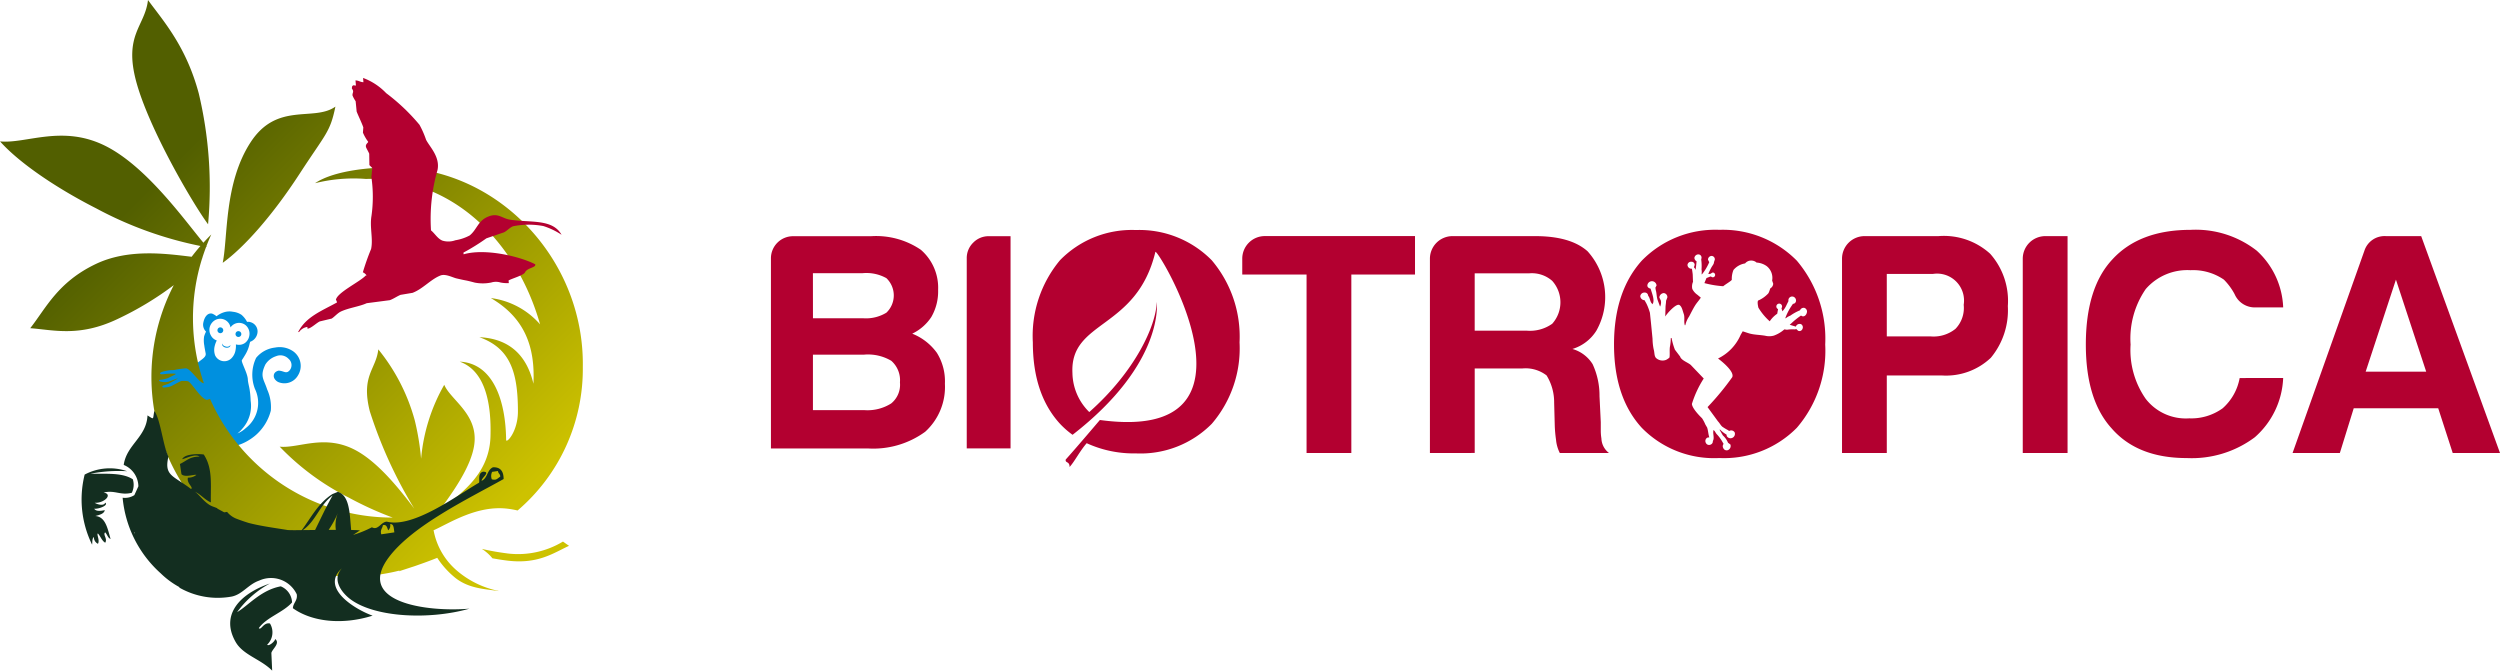
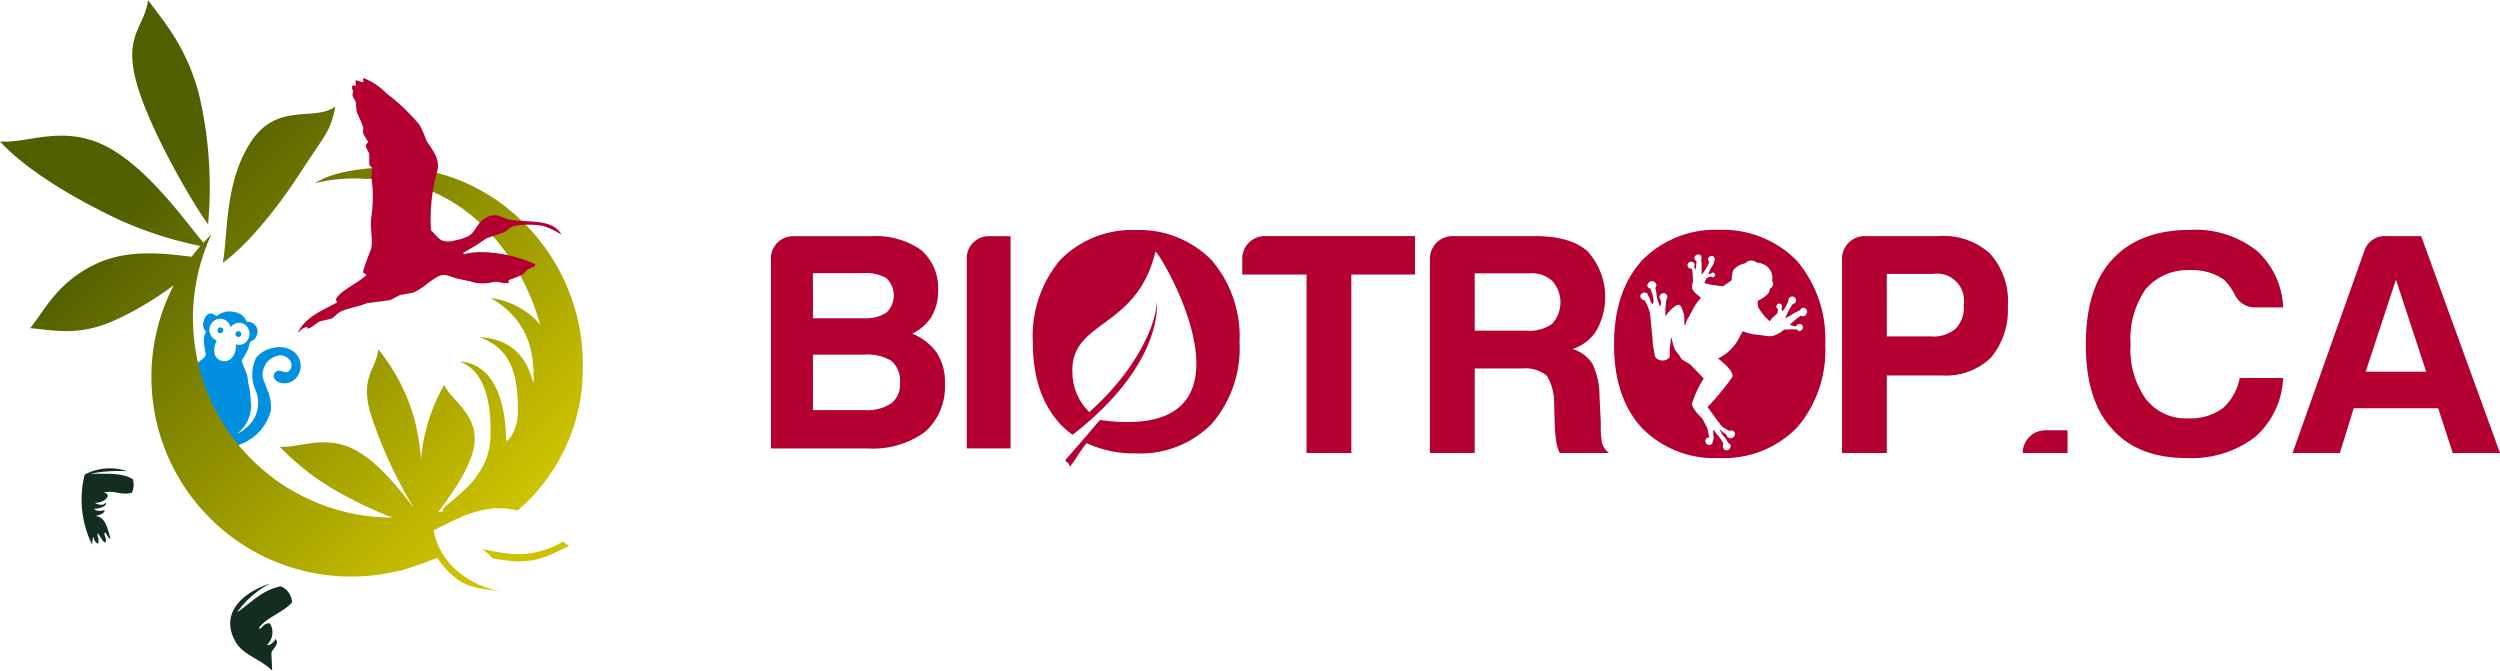
<svg xmlns="http://www.w3.org/2000/svg" width="248.815" height="66.745" viewBox="0 0 248.815 66.745">
  <defs>
    <linearGradient id="linear-gradient" x1="0.951" y1="0.948" x2="-0.035" y2="-0.037" gradientUnits="objectBoundingBox">
      <stop offset="0.085" stop-color="#cdc200" />
      <stop offset="0.673" stop-color="#525f00" />
      <stop offset="1" stop-color="#525f00" />
    </linearGradient>
  </defs>
  <g id="Groupe_437" data-name="Groupe 437" transform="translate(-243.005 -51.127)">
    <g id="Groupe_409" data-name="Groupe 409" transform="translate(319.736 74)">
      <path id="Tracé_504" data-name="Tracé 504" d="M197.546,408.049a2.132,2.132,0,0,0-.644,1.566v18.912h4.36V407.405h-2.15A2.131,2.131,0,0,0,197.546,408.049Z" transform="translate(-177.417 -406.771)" fill="#b30030" />
      <path id="Tracé_505" data-name="Tracé 505" d="M239.258,408.123a10.117,10.117,0,0,0-7.552-3.009,9.991,9.991,0,0,0-7.553,3.009,11.767,11.767,0,0,0-2.7,8.166q0,5.158,2.7,8.105a8.611,8.611,0,0,0,1.254,1.1c9.214-7.15,8.377-13.223,8.377-13.223-.056,2.362-2.156,6.927-6.714,10.96a5.57,5.57,0,0,1-1.676-3.888c-.258-5.291,6.384-4.269,8.254-12.046.135-.56,12.072,19.128-5.522,16.724,0,0-2.438,2.873-3.4,3.935-.069.379.385.143.385.742.5-.548.992-1.543,1.7-2.369a11.252,11.252,0,0,0,4.9,1.016,9.976,9.976,0,0,0,7.552-2.947,11.514,11.514,0,0,0,2.763-8.105A11.749,11.749,0,0,0,239.258,408.123Z" transform="translate(-195.39 -405.093)" fill="#b30030" />
      <path id="Tracé_506" data-name="Tracé 506" d="M138.228,417.107a4.71,4.71,0,0,0,1.9-1.659,5.089,5.089,0,0,0,.676-2.7,4.986,4.986,0,0,0-1.719-3.99,7.911,7.911,0,0,0-4.973-1.351h-7.737a2.2,2.2,0,0,0-2.21,2.211v18.912h9.64a8.787,8.787,0,0,0,5.709-1.658,6.027,6.027,0,0,0,1.966-4.79,5.349,5.349,0,0,0-.8-3.069A5.544,5.544,0,0,0,138.228,417.107Zm-9.885-6.017h4.912a4.085,4.085,0,0,1,2.4.491,2.374,2.374,0,0,1,0,3.438,3.913,3.913,0,0,1-2.334.553h-4.973Zm7.8,12.955a4.406,4.406,0,0,1-2.64.675h-5.158v-5.526h5.1a4.541,4.541,0,0,1,2.7.614,2.567,2.567,0,0,1,.86,2.149A2.391,2.391,0,0,1,136.141,424.045Z" transform="translate(-124.168 -406.771)" fill="#b30030" />
      <path id="Tracé_507" data-name="Tracé 507" d="M305.665,428.96V411.2h-6.4v-1.569a2.247,2.247,0,0,1,2.259-2.259h14.934V411.2h-6.337V428.96Z" transform="translate(-252.359 -406.749)" fill="#b30030" />
      <path id="Tracé_508" data-name="Tracé 508" d="M368.985,428.96V409.635a2.249,2.249,0,0,1,2.259-2.259h8.22q3.514,0,5.209,1.506a6.8,6.8,0,0,1,.878,7.906,4.268,4.268,0,0,1-2.384,1.819,3.505,3.505,0,0,1,2.008,1.506,7.434,7.434,0,0,1,.689,3.2l.126,2.572v.816a4.921,4.921,0,0,0,.063.816,1.9,1.9,0,0,0,.753,1.443h-4.894a3.634,3.634,0,0,1-.376-1.317,13.188,13.188,0,0,1-.125-1.38l-.062-2.322a5.081,5.081,0,0,0-.753-2.7,3.425,3.425,0,0,0-2.447-.69h-4.706v8.407Zm4.456-12.172h5.207a3.825,3.825,0,0,0,2.51-.69,3.2,3.2,0,0,0,0-4.268,3.069,3.069,0,0,0-2.259-.753h-5.458Z" transform="translate(-303.402 -406.749)" fill="#b30030" />
      <path id="Tracé_509" data-name="Tracé 509" d="M526.545,421.243v7.717h-4.456V409.635a2.247,2.247,0,0,1,2.259-2.259h7.342a6.845,6.845,0,0,1,5.145,1.757,7.064,7.064,0,0,1,1.757,5.207,7.407,7.407,0,0,1-1.694,5.146A6.482,6.482,0,0,1,532,421.243Zm0-3.889h4.329a3.469,3.469,0,0,0,2.51-.753,2.987,2.987,0,0,0,.815-2.386,2.683,2.683,0,0,0-3.075-3.074h-4.58Z" transform="translate(-415.491 -406.749)" fill="#b30030" />
-       <path id="Tracé_510" data-name="Tracé 510" d="M589.235,428.96V409.635a2.248,2.248,0,0,1,2.259-2.259h2.2V428.96Z" transform="translate(-464.649 -406.749)" fill="#b30030" />
+       <path id="Tracé_510" data-name="Tracé 510" d="M589.235,428.96a2.248,2.248,0,0,1,2.259-2.259h2.2V428.96Z" transform="translate(-464.649 -406.749)" fill="#b30030" />
      <path id="Tracé_511" data-name="Tracé 511" d="M632.3,419.782a8.283,8.283,0,0,1-2.823,5.9,10.479,10.479,0,0,1-6.777,2.071q-4.895,0-7.467-2.949-2.572-2.822-2.573-8.346,0-5.647,2.636-8.469,2.7-2.949,7.781-2.949a9.865,9.865,0,0,1,6.589,2.07,8.037,8.037,0,0,1,2.635,5.647h-2.7a2.186,2.186,0,0,1-2.134-1.317,6.148,6.148,0,0,0-1.066-1.444,5.406,5.406,0,0,0-3.326-.941,5.478,5.478,0,0,0-4.456,1.881,8.693,8.693,0,0,0-1.505,5.522,8.468,8.468,0,0,0,1.505,5.4,5.047,5.047,0,0,0,4.33,1.943,5.338,5.338,0,0,0,3.326-1,5.272,5.272,0,0,0,1.694-3.012Z" transform="translate(-481.796 -405.037)" fill="#b30030" />
      <path id="Tracé_512" data-name="Tracé 512" d="M698.768,407.376h3.513l7.844,21.584h-4.706l-1.443-4.454h-8.408l-1.381,4.454h-4.706l7.153-20.141A2.108,2.108,0,0,1,698.768,407.376Zm1,4.33-3.013,9.161h6.025Z" transform="translate(-538.041 -406.749)" fill="#b30030" />
      <path id="Tracé_513" data-name="Tracé 513" d="M455.578,408.11a10.344,10.344,0,0,0-7.718-3.073,10.215,10.215,0,0,0-7.718,3.073q-2.762,3.077-2.76,8.345t2.76,8.284a10.063,10.063,0,0,0,7.718,3.011,10.191,10.191,0,0,0,7.718-3.011,11.768,11.768,0,0,0,2.823-8.284A12.006,12.006,0,0,0,455.578,408.11Zm.559,5.534-.148-.073a7.771,7.771,0,0,0-1.009.822l-.113.084.055.025c.031.01.394.125.566.169l.011-.052a.4.4,0,0,1,.5-.191.358.358,0,0,1,.131.485.309.309,0,0,1-.432.163l-.176-.162-.13.034a3.614,3.614,0,0,0-.8.035l-.258-.036a3.275,3.275,0,0,1-1.037.617,1.677,1.677,0,0,1-.858.017c-.575-.1-1.109-.089-1.608-.236-.16-.047-.641-.208-.641-.208l-.206.355a4.68,4.68,0,0,1-2.25,2.353s1.692,1.233,1.415,1.858a26.717,26.717,0,0,1-2.458,2.978l1.037,1.419c.176.183.254.375.43.531a5.126,5.126,0,0,0,.557.337l.125.09a.4.4,0,0,1,.548.135.434.434,0,0,1-.223.545.429.429,0,0,1-.56-.17l-.03-.154a2.819,2.819,0,0,1-.642-.5l-.044.026.326.561a2,2,0,0,1,.513.727l.238.176a.445.445,0,0,1-.23.551.361.361,0,0,1-.485-.208.344.344,0,0,1,.037-.4l-.205-.353a3.814,3.814,0,0,0-.482-.621c-.121-.129-.2-.395-.351-.4l.026.044c-.078.321.127.742-.059,1.042a.341.341,0,0,1-.207.349.352.352,0,0,1-.491-.172.379.379,0,0,1,.161-.519l.188-.027c-.107-.3-.11-.639-.215-.969l-.183-.313a3.856,3.856,0,0,0-.33-.62s-.972-.906-1.006-1.425a10.212,10.212,0,0,1,1.177-2.528l-1.244-1.3c-.23-.27-.985-.476-1.11-.89l-.514-.676a6.482,6.482,0,0,1-.333-1.164l-.078.005a5.011,5.011,0,0,1-.086.866c-.054.345.009.774-.045,1.072a1.35,1.35,0,0,1-.346.236.959.959,0,0,1-1.006-.205c-.181-.229-.121-.521-.225-.868a5.647,5.647,0,0,1-.109-1.032c-.049-.508-.1-1.017-.149-1.524q-.055-.531-.111-1.06a5.708,5.708,0,0,0-.331-.884c-.068-.132-.14-.247-.2-.367a.445.445,0,0,1-.432-.4.418.418,0,0,1,.445-.363.323.323,0,0,1,.339.308l.083.125c.12.23.14.568.343.7l0,.026.027,0,0-.026c.226-.373-.06-1.02-.206-1.522-.173-.037-.324-.142-.324-.312a.459.459,0,0,1,.916,0l-.116.218.037.239c.09.282.078.657.182.975.077.211.156.422.233.632l.052,0,0-.052a.879.879,0,0,0,.037-.516l-.149-.305a.481.481,0,0,1,.445-.439.4.4,0,0,1,.354.439l-.129.33c.005.2-.05.447-.052.607l-.028.96c.168-.3,1.111-1.358,1.42-1.142.244.17.3.537.416.865.135.375-.007.746.11,1.141l.052,0a2.383,2.383,0,0,1,.374-.864c.2-.378.37-.732.59-1.089.17-.276.4-.516.578-.791l-.34-.285a1.527,1.527,0,0,1-.508-.582,1.144,1.144,0,0,1,.079-.722l-.012-.014-.025-.7c0-.033-.051-.41-.086-.585l-.052.012a.4.4,0,0,1-.384-.376.356.356,0,0,1,.384-.322.309.309,0,0,1,.331.322l-.073.228.085.1.073.155c.052-.279.077-.565.106-.849a.425.425,0,0,1-.218-.334.4.4,0,0,1,.4-.354.319.319,0,0,1,.31.354l-.031.164a4.535,4.535,0,0,1,.031.971,1.452,1.452,0,0,1,.006.467l.029.038a4.875,4.875,0,0,0,.65-1.032l.083-.178-.125-.262a.378.378,0,0,1,.366-.37.336.336,0,0,1,.314.37l-.082.249c0,.183-.153.342-.25.514-.12.218-.223.441-.323.664l.2-.007.232-.137a.239.239,0,1,1,0,.477l-.2-.088-.409.163c-.069.169-.14.338-.206.5a9.812,9.812,0,0,0,1.878.312c.145-.147.85-.548.85-.649a2.322,2.322,0,0,1,.17-.974,1.9,1.9,0,0,1,1.154-.647.762.762,0,0,1,.613-.284.8.8,0,0,1,.532.2,1.925,1.925,0,0,1,1.008.356,1.494,1.494,0,0,1,.538,1.435l.107.307a.56.56,0,0,1-.29.469c-.121.352-.148.473-.276.578a2.922,2.922,0,0,1-.886.613c-.2.026-.025.726-.025.726a5.778,5.778,0,0,0,1.131,1.361,2.652,2.652,0,0,1,.745-.752l.082-.463a.285.285,0,1,1,.386-.171l-.046.087.094.305a2.271,2.271,0,0,0,.414-.635l.183-.37V412a.378.378,0,0,1,.439-.32.4.4,0,0,1,.312.469.311.311,0,0,1-.3.255l-.148.221a5.326,5.326,0,0,0-.614,1.209l.052.005a1.588,1.588,0,0,1,.449-.261,4.8,4.8,0,0,1,.967-.533.392.392,0,0,1,.419-.243.385.385,0,0,1,.257.486C456.52,413.5,456.352,413.688,456.137,413.644Z" transform="translate(-353.476 -405.037)" fill="#b30030" />
    </g>
    <g id="Groupe_412" data-name="Groupe 412" transform="translate(153 2707.305)">
      <g id="Groupe_410" data-name="Groupe 410" transform="translate(111.653 -2623.596)">
        <path id="Tracé_473" data-name="Tracé 473" d="M461.457,224.044a.289.289,0,1,0,.337-.205A.28.28,0,0,0,461.457,224.044Z" transform="translate(-461.452 -223.832)" fill="#0090df" />
        <path id="Tracé_474" data-name="Tracé 474" d="M471.519,226.154a.289.289,0,1,0,.338-.206A.28.28,0,0,0,471.519,226.154Z" transform="translate(-469.716 -225.565)" fill="#0090df" />
-         <path id="Tracé_475" data-name="Tracé 475" d="M464.389,233.082a.4.4,0,0,0,.447-.143.173.173,0,0,1,0,.053c-.032.154-.238.242-.465.195s-.382-.211-.349-.365a.2.2,0,0,1,.012-.05C464.038,232.908,464.189,233.04,464.389,233.082Z" transform="translate(-463.556 -231.174)" fill="#0090df" />
      </g>
      <path id="Tracé_516" data-name="Tracé 516" d="M450.786,218.948a2.37,2.37,0,0,0-1.835-.4,2.836,2.836,0,0,0-1.893,1.03,3.906,3.906,0,0,0-.116,3.082,3.18,3.18,0,0,1-.907,3.9,2.828,2.828,0,0,1-.836.538,2.714,2.714,0,0,0,.467-.452,3.4,3.4,0,0,0,.851-2.8,8.539,8.539,0,0,0-.089-1.019c-.041-.35-.179-.774-.191-1.1-.023-.642-.706-1.772-.588-1.939.087-.122.292-.462.372-.6a3.468,3.468,0,0,0,.388-1.011c.017-.08.042-.124.053-.2a1.108,1.108,0,0,0,.718-.816.955.955,0,0,0-.677-1.139.614.614,0,0,0-.343-.027,2.3,2.3,0,0,0-.557-.707,1.9,1.9,0,0,0-.846-.3,1.752,1.752,0,0,0-.856.038,2.28,2.28,0,0,0-.783.408,1.582,1.582,0,0,0-.439-.265c-.448-.094-.752.327-.866.867a.964.964,0,0,0,.264.927,2.6,2.6,0,0,0-.194.487,2.665,2.665,0,0,0,.02.894c.021.193.105.609.137.791.083.478-.664.645-1.2,1.351-.2.258-.477.777-.654,1.08a8.352,8.352,0,0,0-.5.88,9.607,9.607,0,0,0-.413.928l-.024.082c2.284,1.139,1.444,2.879,3.454,4.455-.144.289.228.285.762.111l-.08.192c1.509.634,3.147-.485,3.745-1.045a4.845,4.845,0,0,0,1.395-2.345,4.235,4.235,0,0,0-.363-2.1c-.34-1.065-.751-1.286-.181-2.491a1.979,1.979,0,0,1,1.056-.822,1.126,1.126,0,0,1,1.26.266.81.81,0,0,1,.112,1.121c-.359.42-.557.074-1.105.046,0,0-.464.081-.488.494s.429.635.429.635a1.556,1.556,0,0,0,1.982-.654A1.782,1.782,0,0,0,450.786,218.948Zm-7.8.392a1.578,1.578,0,0,1-.05-.931,2.3,2.3,0,0,1,.21-.566,1.022,1.022,0,0,1-.586-.5,1.133,1.133,0,0,1-.128-.771,1.15,1.15,0,0,1,.459-.7,1.037,1.037,0,0,1,1.621.675,1.027,1.027,0,0,1,1.079-.431.994.994,0,0,1,.653.477,1.092,1.092,0,0,1,.135.8,1.12,1.12,0,0,1-.431.7,1.023,1.023,0,0,1-.807.161.9.9,0,0,1-.092-.018,2.293,2.293,0,0,1-.042.6,1.47,1.47,0,0,1-.441.816,1.008,1.008,0,0,1-1.581-.318Z" transform="translate(-331.565 -2840.135)" fill="#0090df" />
      <path id="Tracé_517" data-name="Tracé 517" d="M360.96,63.742a40.281,40.281,0,0,0-.925-13.02c-1.255-4.685-3.5-7.182-5.055-9.3-.29,2.615-2.431,3.42-1.176,8.1S359.4,61.623,360.96,63.742Zm9.085-4.989c2.641-4.068,3.059-4.147,3.589-6.724-2.138,1.534-5.8-.512-8.444,3.556S362.948,65,362.417,67.577C364.555,66.043,367.4,62.821,370.044,58.753Zm20.7,37.745a24.2,24.2,0,0,1-2.537-.451,4.549,4.549,0,0,1,.816.667q.129.137.236.27c.5.092,1.016.175,1.545.237,3.04.36,4.586-.8,6.083-1.478-.2-.133-.4-.276-.607-.424A8.639,8.639,0,0,1,390.743,96.5Zm-5.2,1.551a6.907,6.907,0,0,1-2.144-3.878l.088.029-.04-.025c1.5-.669,4.284-2.5,7.323-2.127a9.247,9.247,0,0,1,.994.179,18.513,18.513,0,0,0,6.491-14.274c.18-10.97-8.907-20.391-19.866-19.866-.769.037-4.719.179-6.786,1.566a15.8,15.8,0,0,1,5.056-.425c8.653-.223,15.033,6.317,17.343,14.474a7.839,7.839,0,0,0-4.9-2.619c3.277,1.92,4.428,4.713,4.238,8.528-.665-2.827-2.382-4.485-5.378-4.633,3.056,1.1,3.835,3.444,3.835,7.393,0,2.022-1.17,3.237-1.174,2.826-.046-3.938-1.3-7.622-4.62-7.785,2.552.916,3.166,4.178,3.062,7.474-.13,4.131-3.588,5.939-4.815,7.274a.432.432,0,0,0,.258.08c-.22.06-.442.115-.665.167,1.4-1.873,3.331-4.554,3.614-6.77.386-3.009-2.362-4.411-2.992-5.921a17.961,17.961,0,0,0-2.288,7.187c-.007.054-.012.107-.019.16a25.435,25.435,0,0,0-.627-3.8,19.149,19.149,0,0,0-3.631-7.073c-.209,1.988-1.746,2.6-.844,6.162a44.638,44.638,0,0,0,4.425,9.684c-1.471-1.943-3.573-4.586-5.811-5.794-3.1-1.675-5.7-.171-7.583-.368a25.209,25.209,0,0,0,6.875,5.069,33.721,33.721,0,0,0,4.367,1.988h-.008a19.849,19.849,0,0,1-18.952-25.8l.038-.046-.023,0c.119-.374.249-.744.387-1.109l.073.009-.054-.062q.227-.594.491-1.17c-.271.266-.532.542-.788.823-1.89-2.268-5.63-7.534-9.683-9.6-4.321-2.2-7.936-.225-10.555-.484,1.748,1.966,5.25,4.464,9.571,6.666A37.428,37.428,0,0,0,360.2,65.9q-.454.522-.873,1.074c-2.448-.291-6.24-.846-9.518.709-3.809,1.808-4.981,4.412-6.548,6.4,2.281.166,4.854.906,8.663-.9a31.671,31.671,0,0,0,5.624-3.385,19.867,19.867,0,0,0,22.5,28.4l-.115.085c.37-.12.816-.263,1.316-.429q.323-.1.642-.218c.576-.2,1.206-.428,1.878-.7a8.589,8.589,0,0,0,1.648,1.87c1.391,1.209,3.109,1.225,4.436,1.44v-.019A9.158,9.158,0,0,1,385.542,98.049Zm-3.31-5.334c0-.005,0-.011,0-.016l0,.016Z" transform="translate(-250.247 -2697.597)" fill="url(#linear-gradient)" />
      <g id="Groupe_411" data-name="Groupe 411" transform="translate(98.117 -2615.273)">
        <g id="Groupe_401" data-name="Groupe 401" transform="translate(0 5.697)">
          <path id="Tracé_478" data-name="Tracé 478" d="M388.024,305.753c.352.228-.529.629-1.091.605.184.273.6.229,1.054.139-.079.369-.523.469-.946.584,1.018.071,1.22,1.244,1.52,2.283-.273-.094-.339-.467-.54-.658-.248.234.261.616.006,1.032-.331-.189-.468-.641-.729-.924-.15.1.215.679.006,1.031a.711.711,0,0,1-.4-.678c-.2.154-.141.5-.182.764a10.206,10.206,0,0,1-.741-6.974,5.316,5.316,0,0,1,4.231-.334,14.512,14.512,0,0,0-3.653.248c1.525.023,3.179-.129,4.216.554a1.812,1.812,0,0,1-.1,1.342c-1.154.287-1.668-.292-2.808-.024.986.175.027,1.09-.882,1.016C387.157,305.9,387.9,306.132,388.024,305.753Z" transform="translate(-385.668 -302.325)" fill="#132e20" />
          <path id="Tracé_479" data-name="Tracé 479" d="M472.691,375.217c-1.141-1.154-2.882-1.54-3.635-2.852-1.545-2.69.4-4.8,3.415-5.822a9.731,9.731,0,0,0-3.267,2.848c1.079-.616,2.353-2.2,4.342-2.564a1.8,1.8,0,0,1,1.124,1.6c-.889,1.011-2.53,1.466-3.309,2.559.241.253.452-.6,1.112-.461a1.7,1.7,0,0,1-.278,2.107c.123.206.751-.29.8-.562.519.435-.287.981-.384,1.385Z" transform="translate(-453.715 -355.073)" fill="#132e20" />
        </g>
-         <path id="Tracé_480" data-name="Tracé 480" d="M435.1,284.949c2.389-3.148,7.887-5.784,11.394-7.747,0-.87-.4-1.193-1.06-1.17-.606.279-.52,1.07-1.128,1.349-.03-.291.932-.889.16-.911-.594.12-.313.966-.426,1.1-2.217,1.284-6.531,4.536-9.166,3.874-.6.016-.862.908-1.485.559a10.9,10.9,0,0,1-1.878.764l.636-.421s.338-.051-.826-.073c-.158-1.7-.151-3.393-1.317-3.8l-.556.23c-1.41.9-2.109,2.327-3.041,3.581l-.631.008c-.258,0-.514,0-.77-.014-1.218-.2-2.685-.391-3.891-.707q-.646-.2-1.268-.442a2.266,2.266,0,0,1-.876-.658s-.174.033-.288.043l-.642-.348c-.066-.048-.08-.068-.058-.067l-.418-.158c-.819-.279-1.434-1.323-1.846-1.5.619.262,1.018.823,1.638,1.085-.039-1.721.215-3.381-.709-4.766-.547-.084-1.911-.065-2.145.467.456-.1,1.291-.577,1.734-.258-1-.011-1.345.46-1.958.734q.075.506.15,1.011c.313.37,1.312,0,1.487.075a1.25,1.25,0,0,1-.845.274c-.135.6.575.94.316,1.133-1.777-1.352-2.714-1.3-2.249-3.24-.521-.94-.781-3.667-1.405-4.529-.182.848.029.891-.682.443-.092,2.16-2.086,2.91-2.367,4.928a2.348,2.348,0,0,1,1.46,2.128l-.4.878a1.728,1.728,0,0,1-1.168.258,11.507,11.507,0,0,0,3.8,7.535,8.285,8.285,0,0,0,1.853,1.364c-.006.013-.013.029-.019.041a7.694,7.694,0,0,0,5.236.895c1.054-.22,1.651-1.221,2.716-1.585a2.834,2.834,0,0,1,3.745,1.362c.1.633-.362.845-.385,1.386,1.827,1.311,4.817,1.719,7.935.739-1.631-.566-5.281-2.721-3.063-4.711-1,1.109-.046,2.358.739,2.991,2.374,1.9,7.9,2.182,11.96,1.025C438.765,290.466,431.676,289.456,435.1,284.949Zm10.255-8.461.578-.086c.019.261.221.277.229.555-.348.24-.388.382-.844.274A.94.94,0,0,1,445.351,276.487Zm-10.872,5.306c.375-.1.418.247.52.514a.644.644,0,0,0,.2-.621c.371-.039.358.441.416.823l-1.3.194C434.182,282.259,434.44,282.108,434.478,281.793Zm-24.768.94c0-.1,0-.188.007-.28l.026.064C409.731,282.589,409.718,282.659,409.71,282.733Zm19.755-3.884c-.635,1.1-1.17,2.273-1.739,3.422l-1.217.013C427.818,281.378,428.183,279.774,429.466,278.849Zm-.388,3.412a9.865,9.865,0,0,0,.934-1.722,3.261,3.261,0,0,0-.219,1.72Z" transform="translate(-404.483 -270.431)" fill="#132e20" />
      </g>
      <path id="Union_6" data-name="Union 6" d="M3.871,22.345c-.05-.172-.036-.163-.109-.249.079-.716,2.417-1.821,2.969-2.433l.086-.008a.947.947,0,0,0-.374-.311,23.439,23.439,0,0,1,.821-2.321C7.481,16,7.11,14.879,7.3,13.738A13.614,13.614,0,0,0,7.29,9.853l.092-.872c-.024-.065-.264-.254-.289-.318Q7.085,8.1,7.076,7.542c-.055-.153-.285-.535-.32-.661-.086-.309.262-.447.209-.537a4.376,4.376,0,0,1-.515-.9c.013-.174.025-.348.038-.522-.147-.436-.508-1.168-.664-1.578q-.048-.515-.1-1.028a2.915,2.915,0,0,1-.312-.575c-.019-.3.189-.358-.064-.685.018-.18.006-.167.062-.265.157-.106.1-.036.342-.032Q5.733.5,5.709.243C6.1.274,6.126.4,6.5.428Q6.483.215,6.464,0a6.118,6.118,0,0,1,2.3,1.514,19.7,19.7,0,0,1,3.313,3.147,9.312,9.312,0,0,1,.657,1.493c.345.688,1.407,1.689,1.142,3a17.678,17.678,0,0,0-.651,6.018c.379.308.659.828,1.13,1.018a2.025,2.025,0,0,0,1.292-.033,4.583,4.583,0,0,0,1.424-.477c.749-.6.817-1.492,1.9-1.9.949-.361,1.329.2,2.1.323,2.015.325,4.249-.113,5.148,1.509a7.24,7.24,0,0,0-1.808-.869,7.871,7.871,0,0,0-3.02.021c-.315.119-.615.465-.894.6l-1.758.6a21.231,21.231,0,0,1-2.286,1.42c.006.057.011.114.016.171,2.125-.619,5.587.2,7.124.989.131.335-.756.335-1,.782-.095.311-1.406.661-1.648.837l.024.257a3.328,3.328,0,0,1-.823-.059,1.563,1.563,0,0,0-.922,0,4.141,4.141,0,0,1-1.645.009c-1.064-.286-.685-.148-1.833-.421-.369-.087-1.083-.481-1.581-.285-.968.38-1.749,1.335-2.776,1.725l-1.191.2c-.316.124-.733.412-1.073.531l-2.3.3c-.731.339-1.82.465-2.6.845-.3.146-.638.536-.886.686l-1.182.282c-.3.136-.837.65-1.143.71-.1.02-.1-.029-.093-.079s.024-.084-.009-.083a1.244,1.244,0,0,0-.817.507L0,25.293C.784,23.773,2.3,23.209,3.871,22.345Z" transform="translate(119.676 -2648.422)" fill="#b30030" />
-       <path id="Tracé_520" data-name="Tracé 520" d="M434.932,244.473s-1.04,1.858-1.594,1.871c-.448.011-1.353-1.518-1.81-1.479-1.016.085-1,.181-1.354.175a2.869,2.869,0,0,0-.512.06c-.92.159-.689.337-.561.354a1.522,1.522,0,0,0,.264-.01,5.709,5.709,0,0,1,1.109-.048c.11.01.019.082.019.082l-.727.355a2.688,2.688,0,0,1-.821.173c-.181.083.071.2.186.194a1.543,1.543,0,0,0,.794-.043c.407-.152.806-.3.806-.3s0,.028-.082.079-.853.477-.853.477l-.526.178s-.223.2.171.174a1.812,1.812,0,0,0,.684-.149c.533-.273.674-.369.962-.492a3.337,3.337,0,0,1,.621.014c.345,0,1.286,1.758,1.931,1.864a15.626,15.626,0,0,0,3-1.214l.758-.245Z" transform="translate(-323.045 -2864.382)" fill="#0090df" />
    </g>
  </g>
</svg>